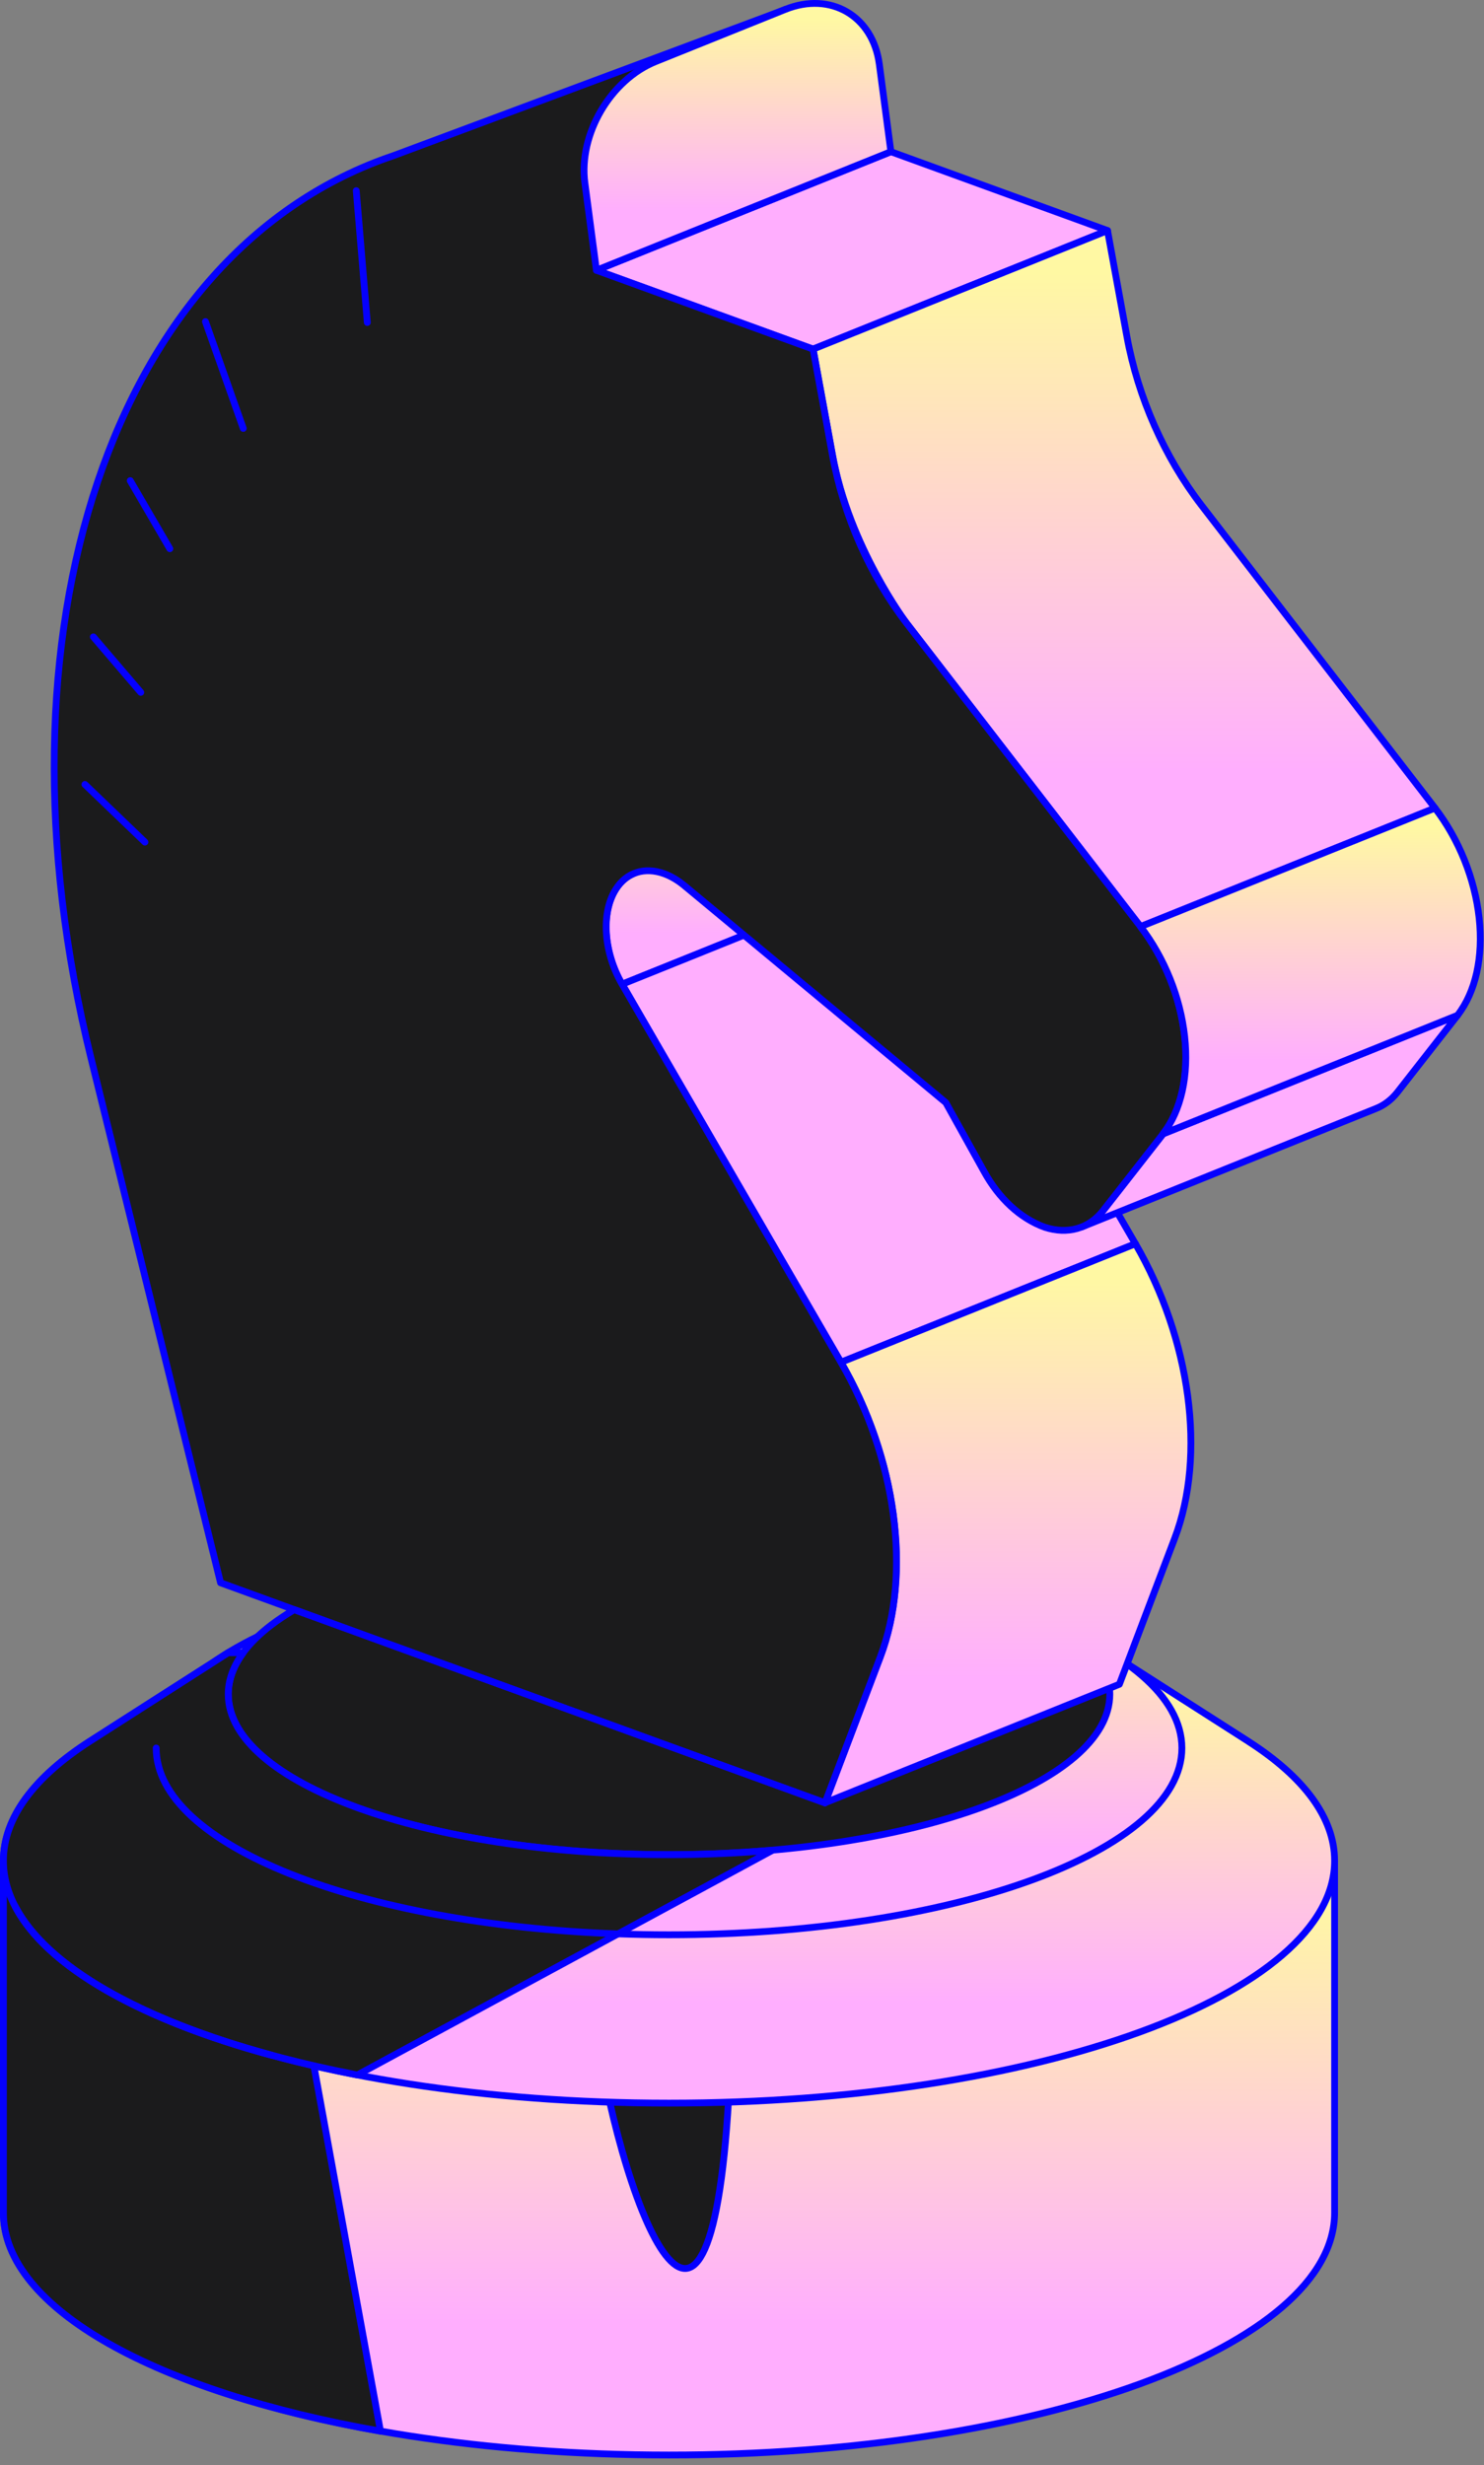
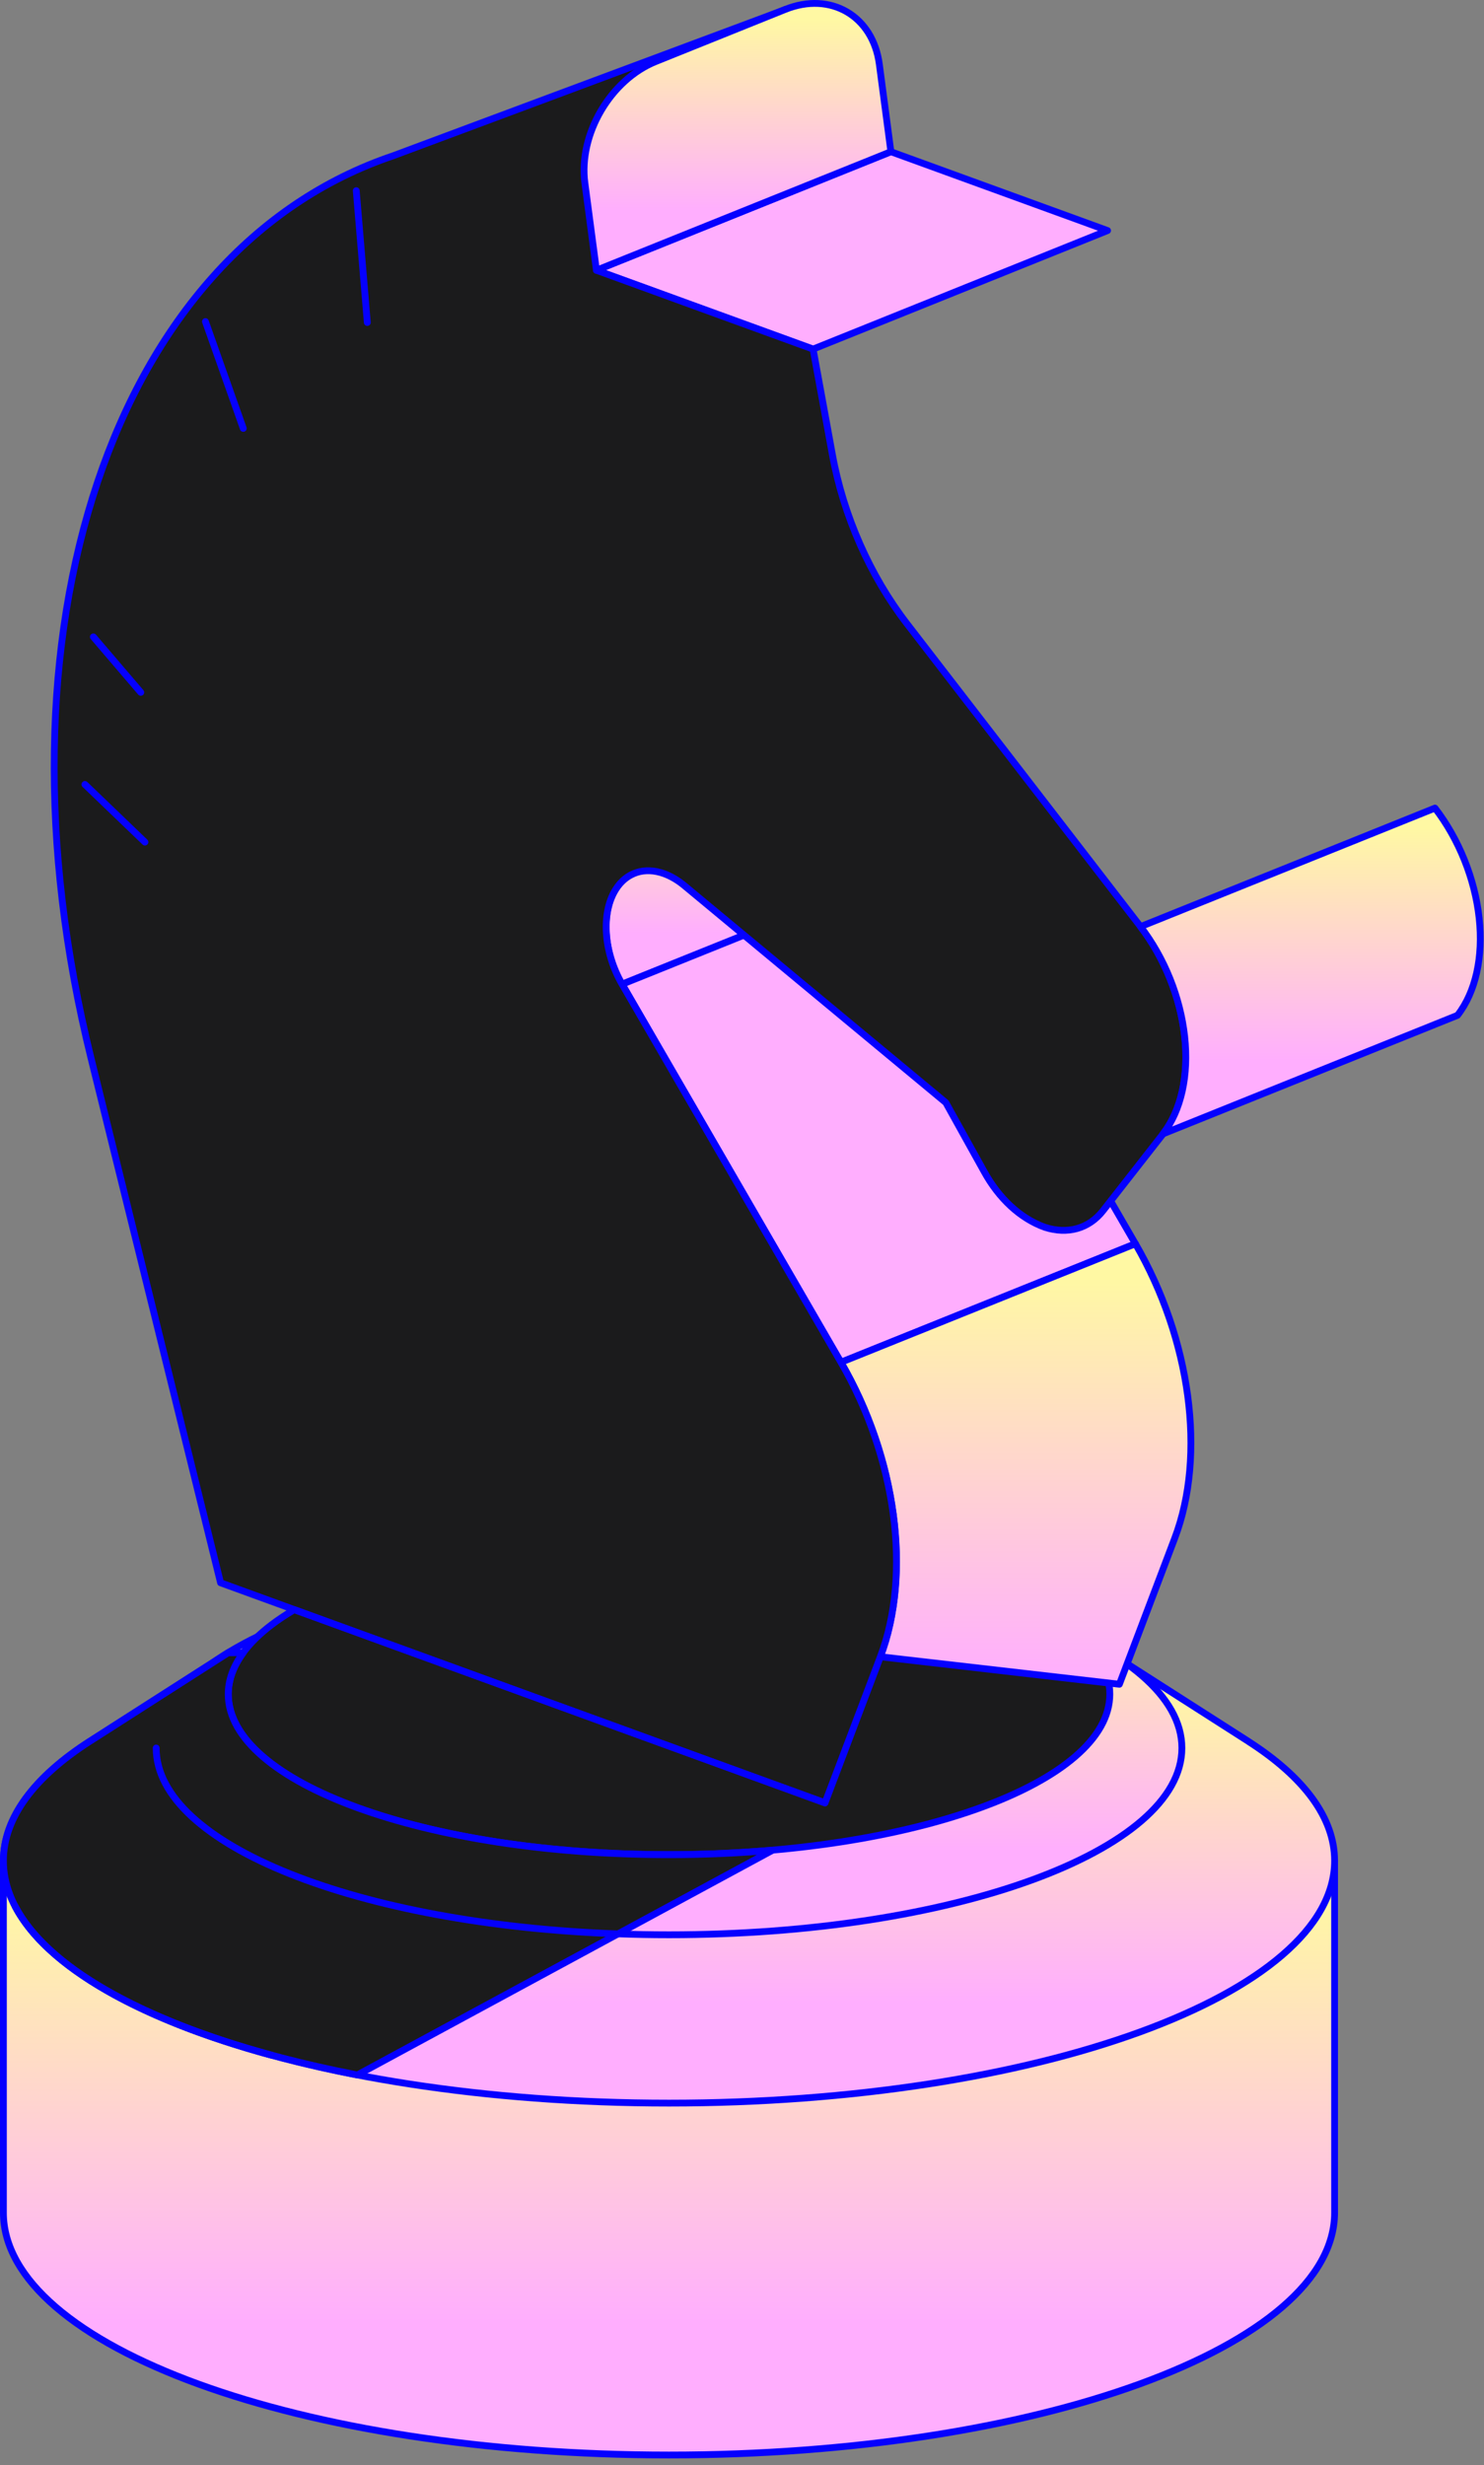
<svg xmlns="http://www.w3.org/2000/svg" width="109" height="181" viewBox="0 0 109 181" fill="none">
  <rect x="0" y="0" width="109" height="181" fill="#808080" stroke="none" />
  <path d="M0.25 136.618H98.026V162.455C98.026 172.279 76.139 180.25 49.138 180.25C22.137 180.25 0.25 172.285 0.25 162.455V136.618Z" fill="url(#paint0_linear_3273_12296)" stroke="#0500FF" stroke-width="0.5" stroke-linecap="round" stroke-linejoin="round" />
-   <path d="M0.25 162.461C0.25 169.525 11.56 175.624 27.946 178.5L20.914 139.931L16.076 136.624H0.25V162.461Z" fill="#1B1B1C" stroke="#0500FF" stroke-width="0.5" stroke-linecap="round" stroke-linejoin="round" />
-   <path d="M43.947 150.148C46.404 164.482 52.979 179.015 53.725 148.939C54.478 118.862 41.489 135.814 43.947 150.148Z" fill="#1B1B1C" stroke="#0500FF" stroke-width="0.5" stroke-linecap="round" stroke-linejoin="round" />
  <path d="M91.702 127.862C95.73 130.448 98.026 133.433 98.026 136.618C98.026 146.442 76.139 154.413 49.138 154.413C22.137 154.413 0.25 146.448 0.25 136.618C0.25 133.433 2.553 130.442 6.587 127.849L16.765 121.338H81.505L91.696 127.855L91.702 127.862Z" fill="url(#paint1_linear_3273_12296)" stroke="#0500FF" stroke-width="0.5" stroke-linecap="round" stroke-linejoin="round" />
  <path d="M49.141 142.054C69.945 142.054 86.809 135.916 86.809 128.344C86.809 120.772 69.945 114.634 49.141 114.634C28.337 114.634 11.473 120.772 11.473 128.344C11.473 135.916 28.337 142.054 49.141 142.054Z" fill="url(#paint2_linear_3273_12296)" stroke="#0500FF" stroke-width="0.5" stroke-linecap="round" stroke-linejoin="round" />
  <path d="M49.143 136.166C67.022 136.166 81.516 130.892 81.516 124.387C81.516 117.881 67.022 112.607 49.143 112.607C31.264 112.607 16.77 117.881 16.77 124.387C16.77 130.892 31.264 136.166 49.143 136.166Z" fill="#1B1B1C" stroke="#0500FF" stroke-width="0.5" stroke-linecap="round" stroke-linejoin="round" />
  <path d="M46.576 64.119L68.205 55.414C67.671 55.633 67.201 56.025 66.841 56.598C65.76 58.328 65.953 61.204 67.317 63.559L45.688 72.263C44.324 69.909 44.131 67.033 45.212 65.302C45.572 64.73 46.042 64.337 46.576 64.119Z" fill="url(#paint3_linear_3273_12296)" stroke="#0500FF" stroke-width="0.5" stroke-linecap="round" stroke-linejoin="round" />
  <path d="M45.696 72.263L67.319 63.558L83.396 91.319L61.766 100.023L45.696 72.263Z" fill="#FFAEFE" stroke="#0500FF" stroke-width="0.5" stroke-linecap="round" stroke-linejoin="round" />
-   <path d="M83.397 91.319L61.767 100.023C65.833 107.042 66.972 115.535 64.656 121.64L60.59 132.365L82.219 123.66L86.285 112.935C88.602 106.83 87.463 98.338 83.397 91.319Z" fill="url(#paint4_linear_3273_12296)" stroke="#0500FF" stroke-width="0.5" stroke-linecap="round" stroke-linejoin="round" />
+   <path d="M83.397 91.319L61.767 100.023C65.833 107.042 66.972 115.535 64.656 121.64L82.219 123.66L86.285 112.935C88.602 106.83 87.463 98.338 83.397 91.319Z" fill="url(#paint4_linear_3273_12296)" stroke="#0500FF" stroke-width="0.5" stroke-linecap="round" stroke-linejoin="round" />
  <path d="M43.805 19.842L65.434 11.138L81.351 16.928L59.721 25.632L43.805 19.842Z" fill="#FFAEFE" stroke="#0500FF" stroke-width="0.5" stroke-linecap="round" stroke-linejoin="round" />
-   <path d="M85.429 83.25L81.016 88.893C80.585 89.446 80.057 89.845 79.465 90.083L101.095 81.378C101.68 81.14 102.207 80.741 102.645 80.188L107.058 74.546L85.429 83.25Z" fill="#FFAEFE" stroke="#0500FF" stroke-width="0.5" stroke-linecap="round" stroke-linejoin="round" />
-   <path d="M88.245 37.092C85.53 33.566 83.587 29.172 82.77 24.701L81.348 16.929L59.719 25.634L61.141 33.405C62.383 40.193 66.616 45.796 66.616 45.796L83.774 68.037L105.403 59.332L88.245 37.092Z" fill="url(#paint5_linear_3273_12296)" stroke="#0500FF" stroke-width="0.5" stroke-linecap="round" stroke-linejoin="round" />
  <path d="M57.677 0.69L43.806 19.843L59.722 25.633L61.144 33.404C61.961 37.876 63.904 42.27 66.619 45.795L83.777 68.036C85.534 70.313 86.705 73.228 87.02 76.097C87.335 78.966 86.763 81.546 85.431 83.251L81.017 88.893C79.982 90.212 78.412 90.656 76.726 90.103C74.931 89.453 73.368 87.993 72.287 86.024L69.469 80.954L50.259 65.019C49.776 64.62 49.275 64.33 48.786 64.15C47.377 63.636 46.019 64.028 45.221 65.308C44.141 67.039 44.334 69.915 45.697 72.269L61.775 100.03C65.841 107.049 66.98 115.541 64.663 121.646L60.597 132.371L16.2 116.21L6.685 77.693C-1.068 46.323 8.312 18.369 28.887 11.434L57.69 0.697L57.677 0.69Z" fill="#1B1B1C" stroke="#0500FF" stroke-width="0.5" stroke-linecap="round" stroke-linejoin="round" />
  <path d="M60.589 132.366L21.621 118.186" stroke="#0500FF" stroke-width="0.5" stroke-linecap="round" stroke-linejoin="round" />
  <path d="M83.77 68.036L105.399 59.331C107.156 61.609 108.326 64.523 108.642 67.393C108.957 70.262 108.384 72.842 107.053 74.547L85.423 83.251C86.755 81.546 87.328 78.967 87.012 76.097C86.697 73.228 85.526 70.32 83.77 68.036Z" fill="url(#paint6_linear_3273_12296)" stroke="#0500FF" stroke-width="0.5" stroke-linecap="round" stroke-linejoin="round" />
  <path d="M42.959 13.429C42.489 9.871 44.831 5.863 48.163 4.518L57.678 0.691C61.011 -0.648 64.118 1.167 64.588 4.724L65.437 11.139L43.808 19.843L42.959 13.429Z" fill="url(#paint7_linear_3273_12296)" stroke="#0500FF" stroke-width="0.5" stroke-linecap="round" stroke-linejoin="round" />
  <path d="M16.765 124.387C16.765 123.332 17.151 122.316 17.865 121.344H16.765L6.587 127.855C2.553 130.441 0.25 133.433 0.25 136.624C0.25 143.437 10.782 149.356 26.248 152.347L56.749 135.845C54.304 136.058 51.763 136.173 49.138 136.173C31.259 136.173 16.765 130.898 16.765 124.394V124.387Z" fill="#1B1B1C" stroke="#0500FF" stroke-width="0.5" stroke-linecap="round" stroke-linejoin="round" />
  <path d="M1.113 139.97C3.442 144.422 10.326 148.282 19.938 150.894" stroke="#0500FF" stroke-width="0.5" stroke-linecap="round" stroke-linejoin="round" />
  <path d="M45.403 141.989C26.354 141.307 11.473 135.459 11.473 128.344" stroke="#0500FF" stroke-width="0.5" stroke-linecap="round" stroke-linejoin="round" />
  <path d="M10.645 61.828L6.238 57.595" stroke="#0500FF" stroke-width="0.5" stroke-linecap="round" stroke-linejoin="round" />
  <path d="M10.34 50.834L6.859 46.761" stroke="#0500FF" stroke-width="0.5" stroke-linecap="round" stroke-linejoin="round" />
-   <path d="M12.474 40.288L9.566 35.29" stroke="#0500FF" stroke-width="0.5" stroke-linecap="round" stroke-linejoin="round" />
  <path d="M17.869 31.455L15.09 23.612" stroke="#0500FF" stroke-width="0.5" stroke-linecap="round" stroke-linejoin="round" />
  <path d="M26.979 23.677L26.168 14.002" stroke="#0500FF" stroke-width="0.5" stroke-linecap="round" stroke-linejoin="round" />
  <defs>
    <linearGradient id="paint0_linear_3273_12296" x1="49.138" y1="136.618" x2="49.138" y2="180.25" gradientUnits="userSpaceOnUse">
      <stop offset="0.06" stop-color="#FFF8A3" />
      <stop offset="0.777" stop-color="#FFAEFE" />
    </linearGradient>
    <linearGradient id="paint1_linear_3273_12296" x1="49.138" y1="121.338" x2="49.138" y2="154.413" gradientUnits="userSpaceOnUse">
      <stop offset="0.06" stop-color="#FFF8A3" />
      <stop offset="0.777" stop-color="#FFAEFE" />
    </linearGradient>
    <linearGradient id="paint2_linear_3273_12296" x1="49.141" y1="114.634" x2="49.141" y2="142.054" gradientUnits="userSpaceOnUse">
      <stop offset="0.06" stop-color="#FFF8A3" />
      <stop offset="0.777" stop-color="#FFAEFE" />
    </linearGradient>
    <linearGradient id="paint3_linear_3273_12296" x1="56.361" y1="55.414" x2="56.361" y2="72.263" gradientUnits="userSpaceOnUse">
      <stop offset="0.06" stop-color="#FFF8A3" />
      <stop offset="0.777" stop-color="#FFAEFE" />
    </linearGradient>
    <linearGradient id="paint4_linear_3273_12296" x1="74.03" y1="91.319" x2="74.03" y2="132.365" gradientUnits="userSpaceOnUse">
      <stop offset="0.06" stop-color="#FFF8A3" />
      <stop offset="0.777" stop-color="#FFAEFE" />
    </linearGradient>
    <linearGradient id="paint5_linear_3273_12296" x1="82.561" y1="16.929" x2="82.561" y2="68.037" gradientUnits="userSpaceOnUse">
      <stop offset="0.06" stop-color="#FFF8A3" />
      <stop offset="0.777" stop-color="#FFAEFE" />
    </linearGradient>
    <linearGradient id="paint6_linear_3273_12296" x1="96.248" y1="59.331" x2="96.248" y2="83.251" gradientUnits="userSpaceOnUse">
      <stop offset="0.06" stop-color="#FFF8A3" />
      <stop offset="0.777" stop-color="#FFAEFE" />
    </linearGradient>
    <linearGradient id="paint7_linear_3273_12296" x1="54.168" y1="0.25" x2="54.168" y2="19.843" gradientUnits="userSpaceOnUse">
      <stop offset="0.06" stop-color="#FFF8A3" />
      <stop offset="0.777" stop-color="#FFAEFE" />
    </linearGradient>
  </defs>
</svg>